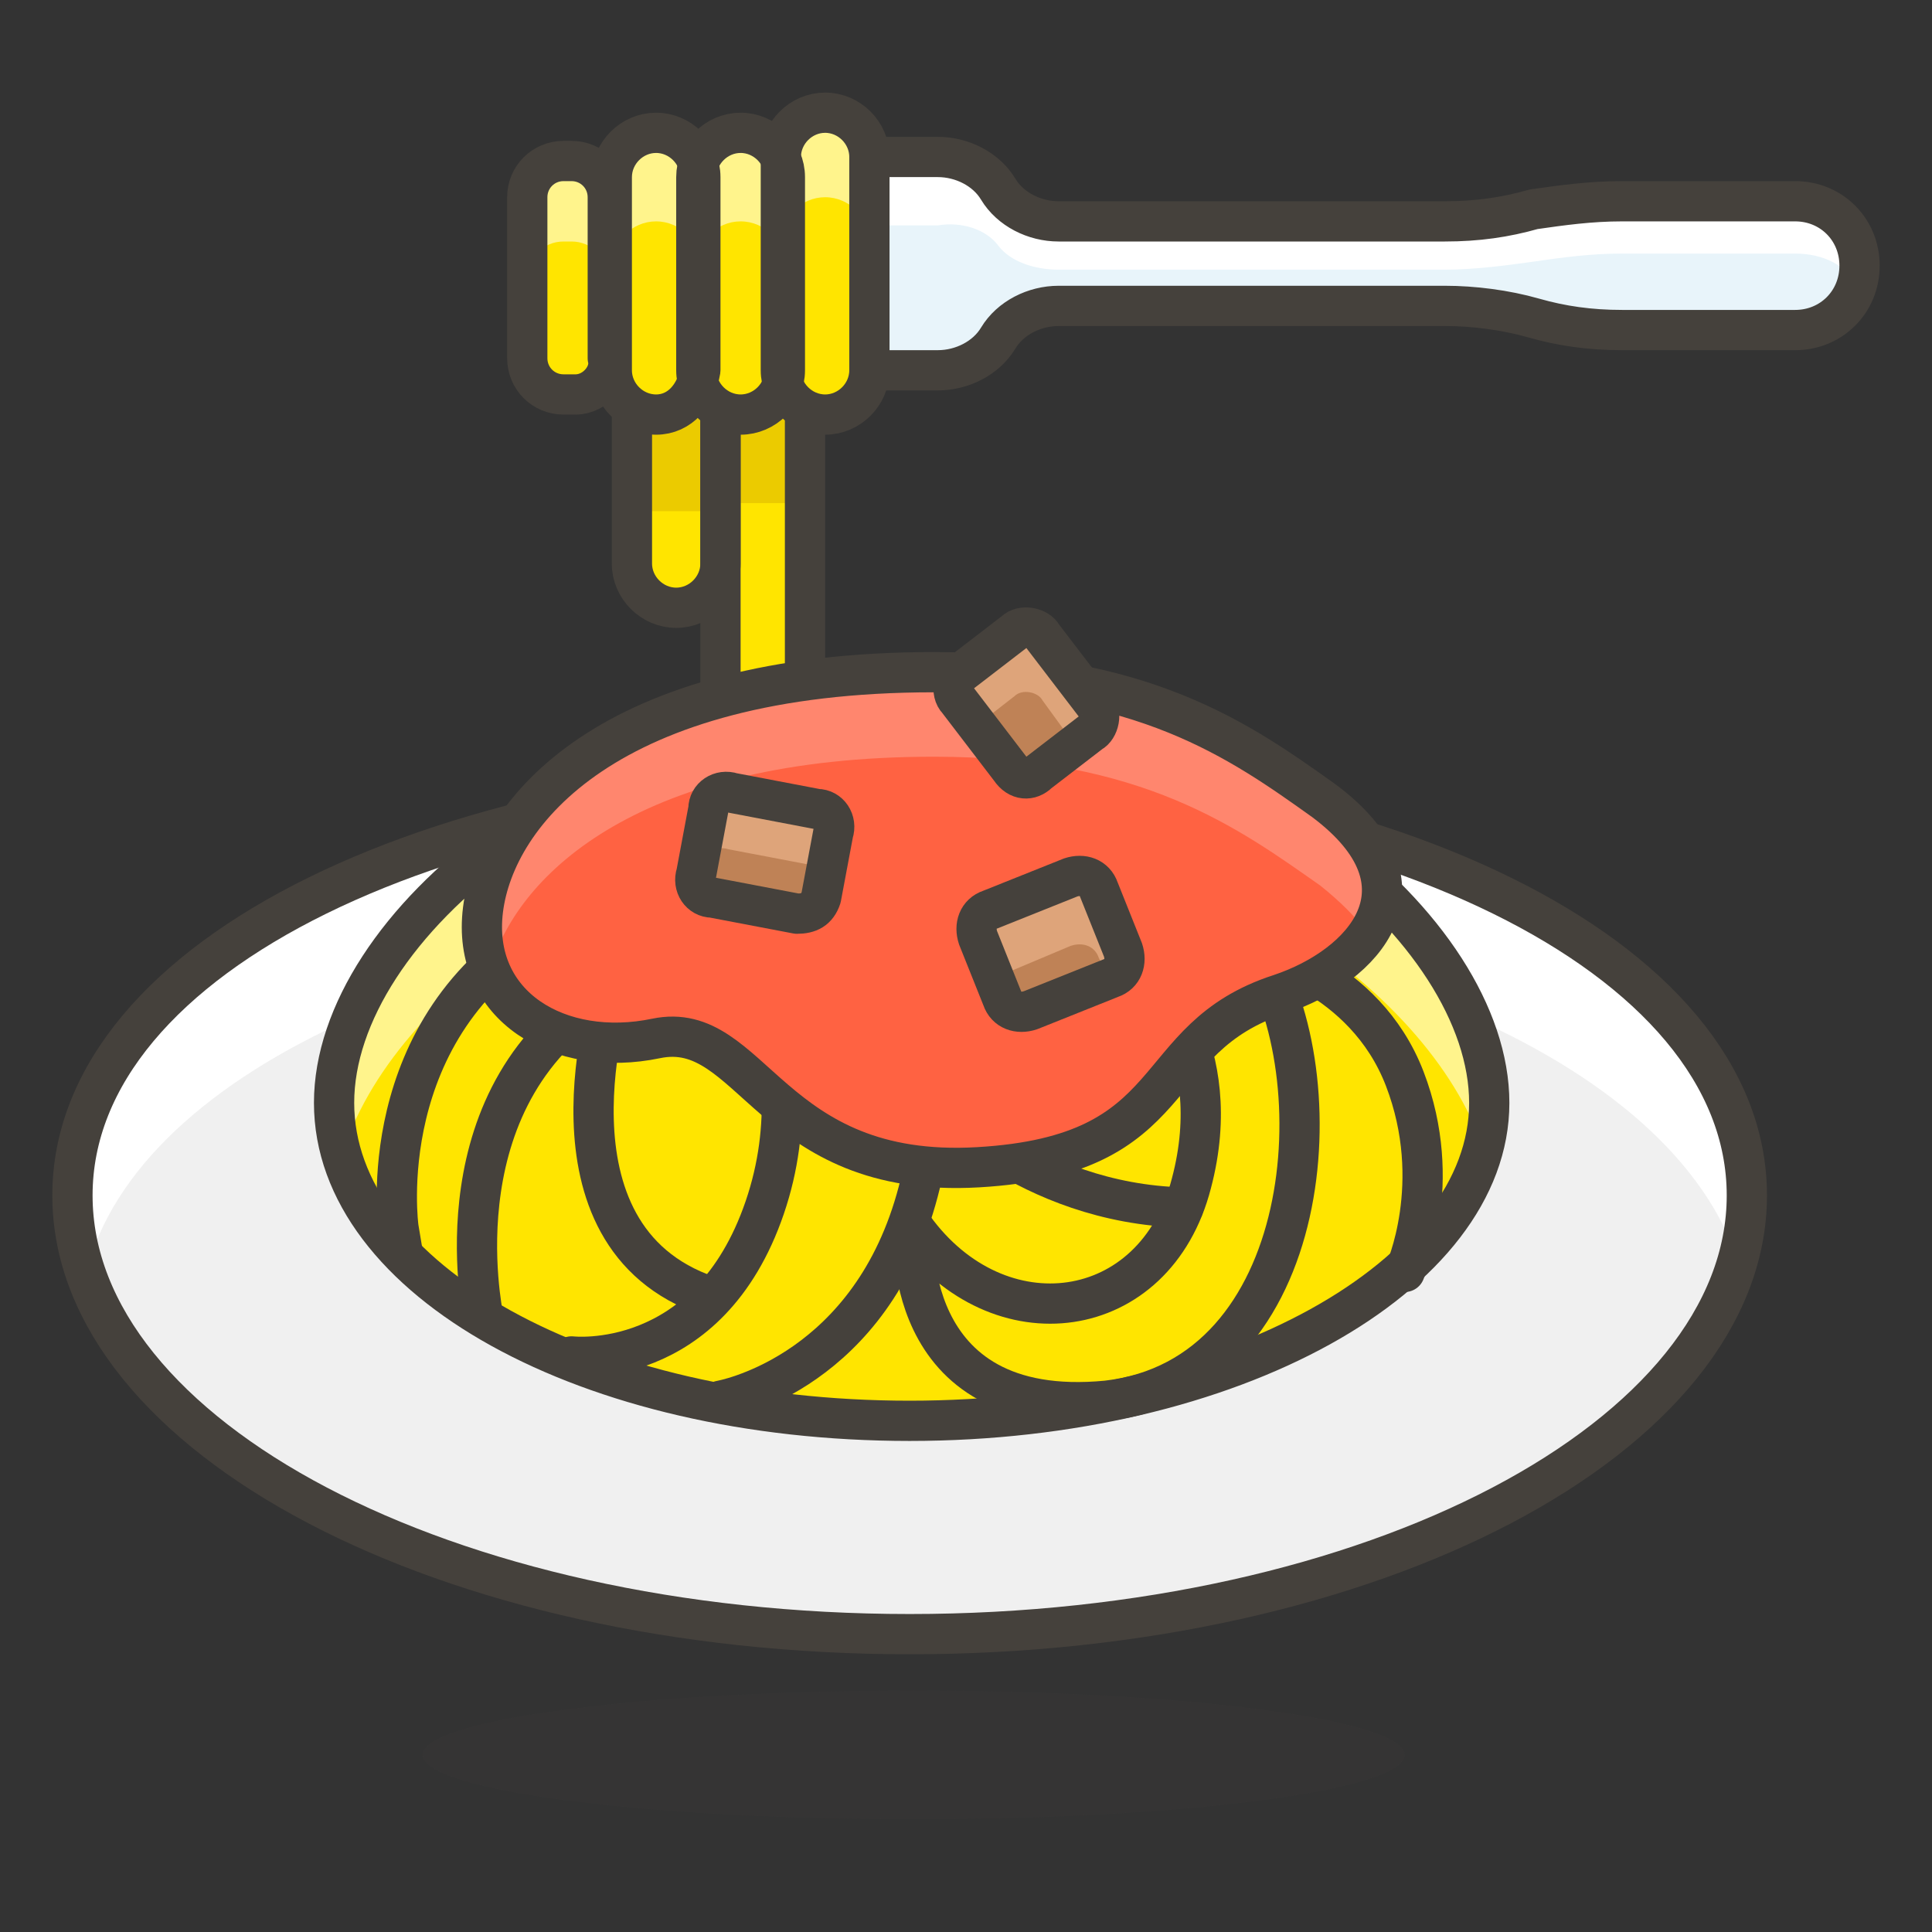
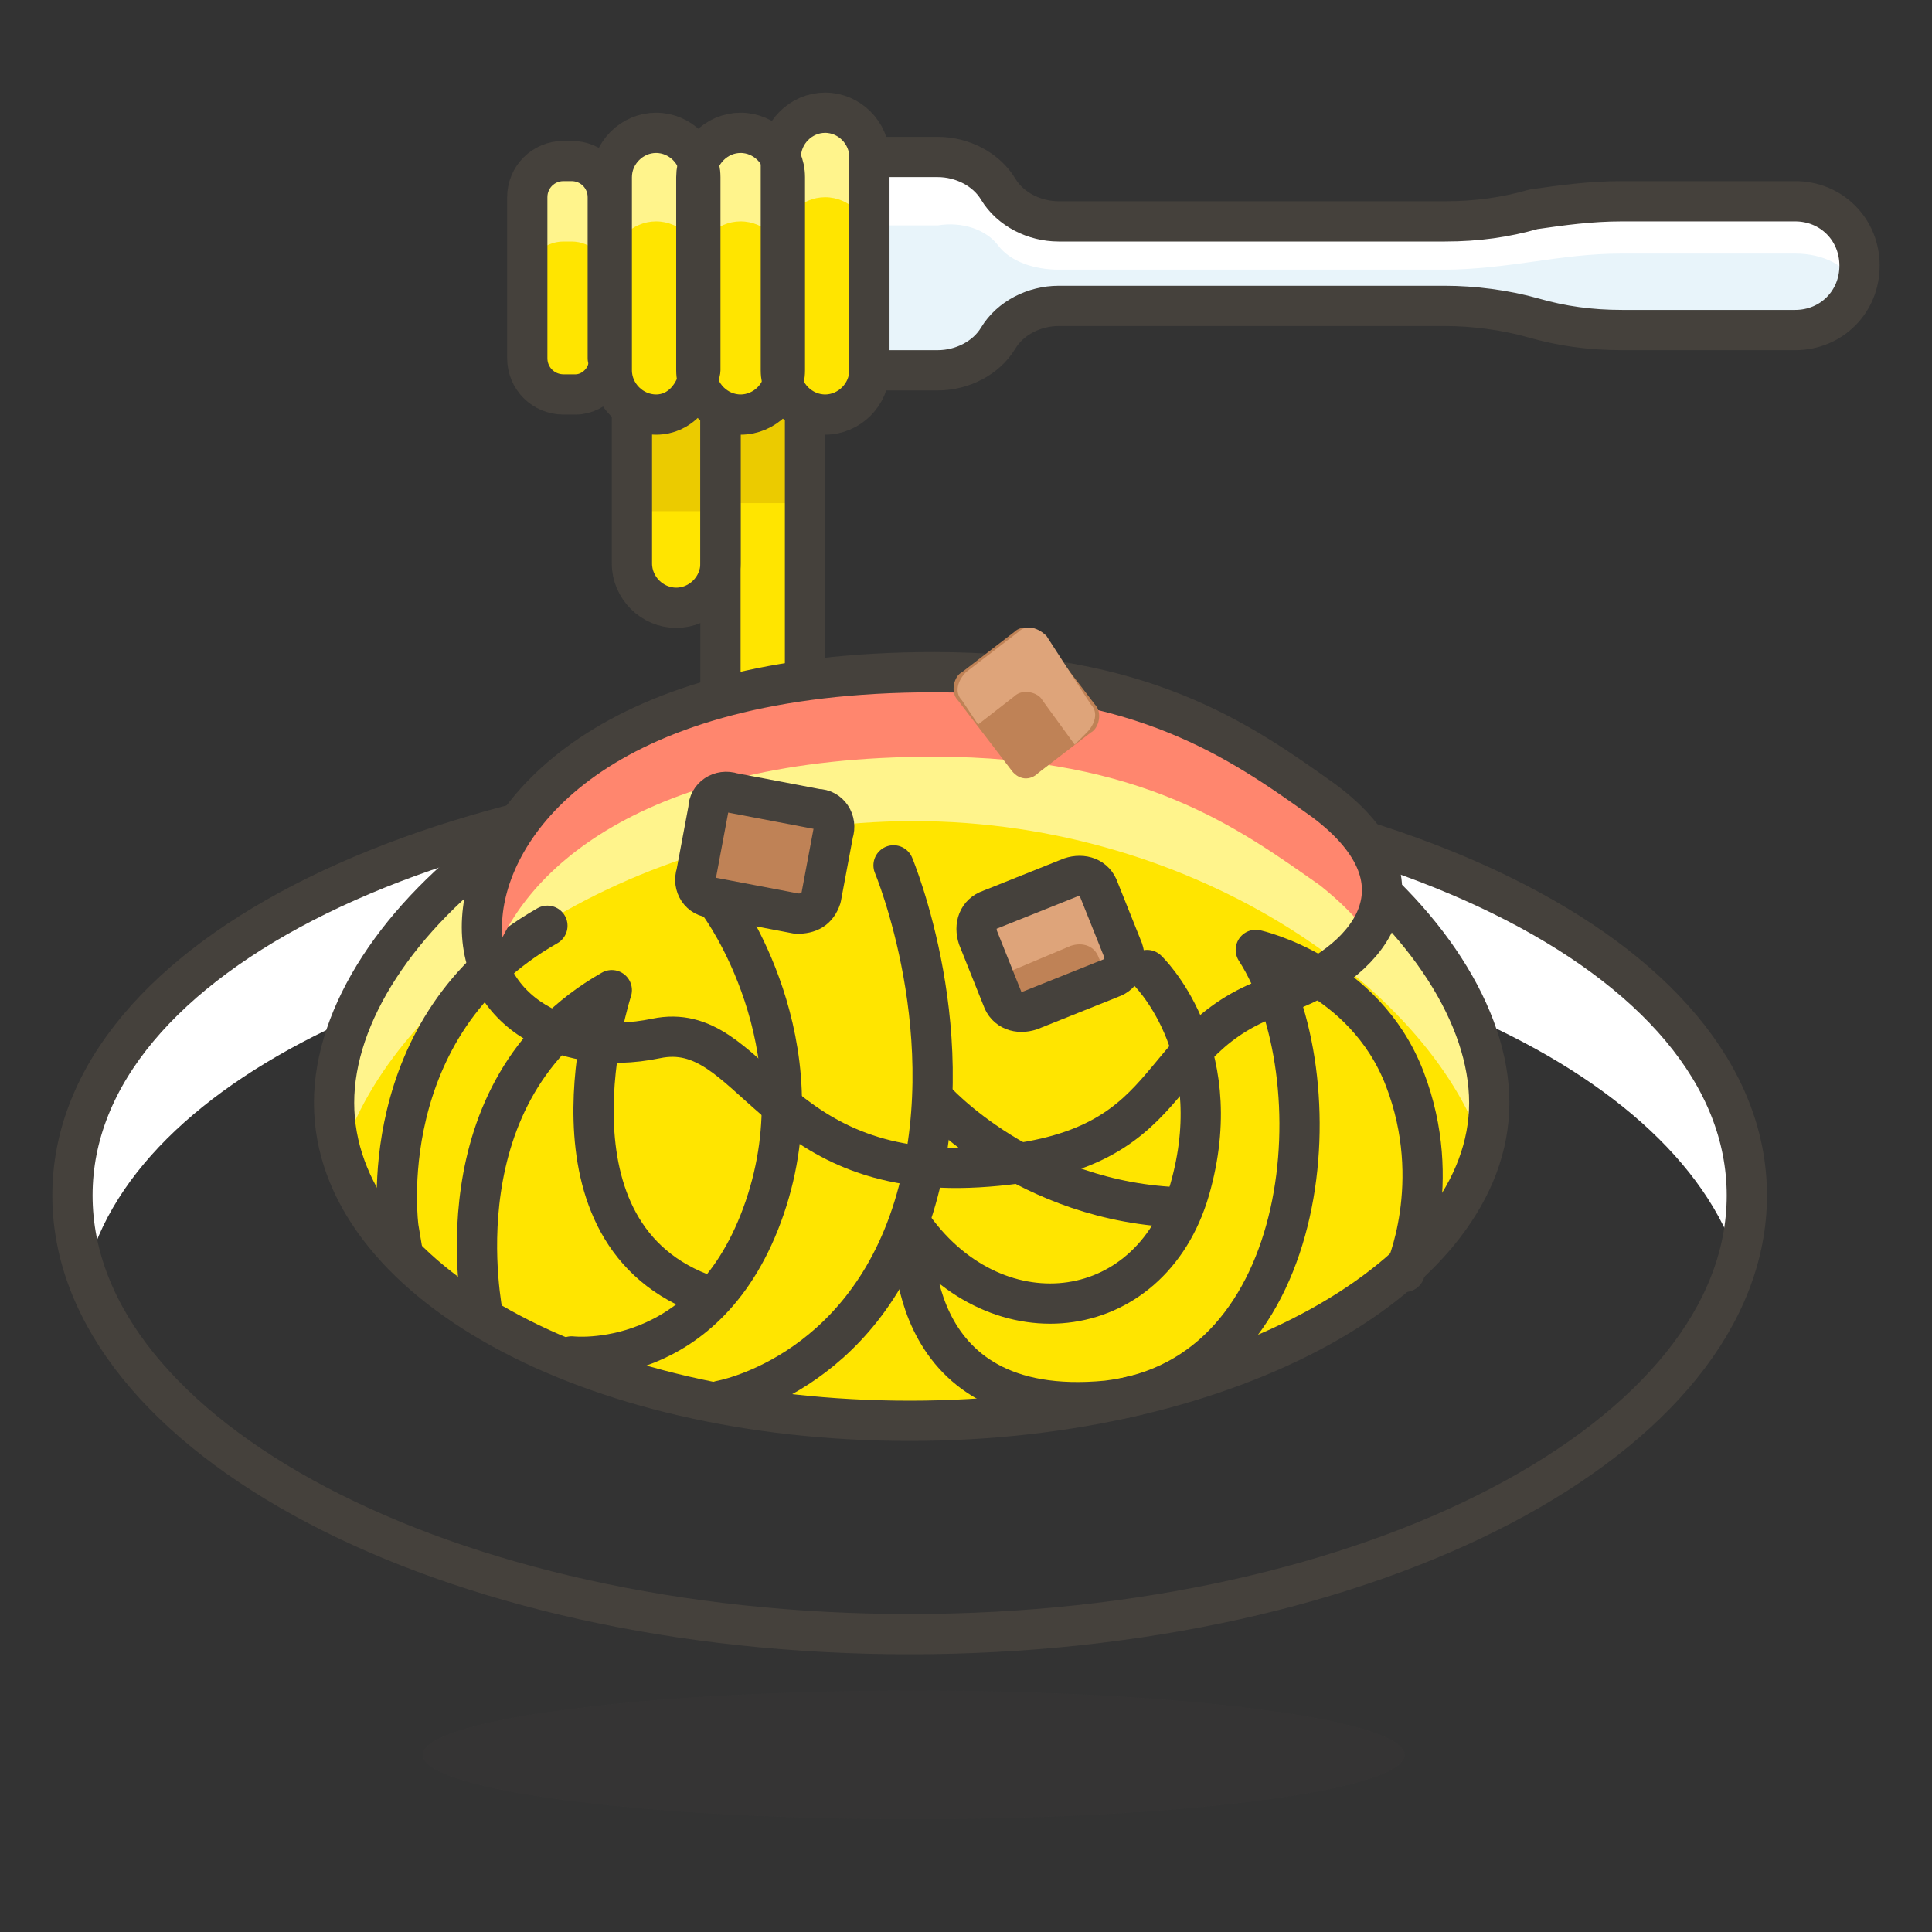
<svg xmlns="http://www.w3.org/2000/svg" viewBox="0 0 48 48">
  <rect x="0" y="0" width="48" height="48" fill="#333333" stroke="none" />
  <symbol id="New_Symbol_14" viewBox="-6.5 -6.5 13 13">
    <path fill="#ffd4c3" stroke="#504b46" stroke-linecap="round" stroke-linejoin="round" stroke-miterlimit="10" d="M0-6c2.2 0 4.1 1.5 4.7 3.5C6.3-2.5 6.4 0 5 0v1c0 2.8-2.2 5-5 5s-5-2.2-5-5V0c-1.4 0-1.3-2.5.2-2.5C-4.1-4.5-2.2-6 0-6z" />
    <circle cx="-1.6" cy="-.1" r=".1" fill="#ffc258" />
    <path fill="#4f4b45" d="M-1.6.5c-.3 0-.6-.3-.6-.6s.2-.7.6-.7c.3 0 .6.3.6.7s-.3.6-.6.6z" />
    <circle cx="1.6" cy="-.1" r=".1" fill="#ffc258" />
    <path fill="#4f4b45" d="M1.6.5C1.3.5 1 .2 1-.1s.3-.6.6-.6.6.3.6.6-.2.6-.6.6z" />
    <circle cx="-3" cy="-1.5" r=".5" fill="#fabfa5" />
    <circle cx="3" cy="-1.5" r=".5" fill="#fabfa5" />
    <path fill="none" stroke="#504b46" stroke-linecap="round" stroke-linejoin="round" stroke-miterlimit="10" d="M-1.2-3c.8-.5 1.7-.5 2.5 0" />
  </symbol>
  <g id="Icons">
    <g id="XMLID_1867_">
      <path id="XMLID_2563_" fill="#e8f4fa" d="M38.1 5.2c-.7.2-1.4.3-2.2.3h-9.6c-.6 0-1.2-.3-1.5-.8-.3-.5-.9-.8-1.5-.8h-7v5.3h7c.6 0 1.2-.3 1.5-.8.3-.5.9-.8 1.5-.8h9.6c.7 0 1.5.1 2.2.3.7.2 1.4.3 2.2.3h4.3c.9 0 1.6-.7 1.6-1.6 0-.9-.7-1.6-1.6-1.6h-4.3c-.8 0-1.5.1-2.2.2z" />
      <path id="XMLID_2562_" fill="#fff" d="M24.8 6.1c.3.4.9.6 1.5.6h9.6c.7 0 1.5-.1 2.2-.2.7-.1 1.4-.2 2.2-.2h4.3c.7 0 1.3.3 1.5.8.1-.2.1-.3.1-.5 0-.9-.7-1.6-1.6-1.6h-4.3c-.7 0-1.5.1-2.2.3-.7.2-1.4.3-2.2.3h-9.6c-.6 0-1.2-.3-1.5-.8s-.9-.8-1.5-.8h-7v1.6h7c.6-.1 1.2.1 1.5.5z" />
      <path id="XMLID_2561_" fill="none" stroke="#45413c" stroke-linecap="round" stroke-linejoin="round" stroke-miterlimit="10" d="M38.1 5.2c-.7.2-1.4.3-2.2.3h-9.6c-.6 0-1.2-.3-1.5-.8-.3-.5-.9-.8-1.5-.8h-7v5.3h7c.6 0 1.2-.3 1.5-.8.3-.5.9-.8 1.5-.8h9.6c.7 0 1.5.1 2.2.3.7.2 1.4.3 2.2.3h4.3c.9 0 1.6-.7 1.6-1.6 0-.9-.7-1.6-1.6-1.6h-4.3c-.8 0-1.5.1-2.2.2z" />
      <path id="XMLID_2560_" fill="#ffe500" d="M16.8 15.1c-.6 0-1.1-.5-1.1-1.1V9.2c0-.6.5-1.1 1.1-1.1.6 0 1.1.5 1.1 1.1V14c0 .6-.5 1.1-1.1 1.1z" />
      <path id="XMLID_2559_" fill="#ebcb00" d="M17.9 12.7h-2.1V9.2c0-.6.5-1.1 1.1-1.1.6 0 1.1.5 1.1 1.1v3.5z" />
      <path id="XMLID_2558_" fill="#ffe500" d="M17.9 8.2H20v13.3h-2.1z" />
      <path id="XMLID_2557_" fill="#ebcb00" d="M17.9 8.2H20v4.3h-2.1z" />
      <path id="XMLID_2556_" fill="none" stroke="#45413c" stroke-linecap="round" stroke-linejoin="round" stroke-miterlimit="10" d="M16.8 15.1c-.6 0-1.1-.5-1.1-1.1V9.2c0-.6.5-1.1 1.1-1.1.6 0 1.1.5 1.1 1.1V14c0 .6-.5 1.1-1.1 1.1z" />
      <path id="XMLID_2555_" fill="none" stroke="#45413c" stroke-linecap="round" stroke-linejoin="round" stroke-miterlimit="10" d="M17.9 8.2H20v13.3h-2.1z" />
      <ellipse id="XMLID_2554_" cx="22.7" cy="43.6" fill="#45413c" opacity=".15" rx="12.2" ry="1.6" />
-       <path id="XMLID_2553_" fill="#f0f0f0" d="M43.4 29.7c0 6-9.3 10.9-20.8 10.9S1.8 35.7 1.8 29.7s9.3-10.4 20.8-10.4 20.8 4.4 20.8 10.4z" />
      <path id="XMLID_2552_" fill="#fff" d="M22.7 22.7c10.4 0 18.9 3.6 20.5 8.7.2-.6.3-1.1.3-1.7 0-6-9.3-10.4-20.8-10.4S1.9 23.7 1.9 29.7c0 .6.1 1.1.3 1.7 1.5-5.1 10.1-8.7 20.5-8.7z" />
      <path id="XMLID_2551_" fill="none" stroke="#45413c" stroke-linecap="round" stroke-linejoin="round" stroke-miterlimit="10" d="M43.4 29.7c0 6-9.3 10.9-20.8 10.9S1.8 35.7 1.8 29.7s9.3-10.4 20.8-10.4 20.8 4.4 20.8 10.4z" />
      <path id="XMLID_2550_" fill="#ffe500" d="M37 27.4c0 4.3-6.4 7.9-14.4 7.9S8.3 31.8 8.3 27.4s6.4-9.7 14.4-9.7S37 23.1 37 27.4z" />
      <path id="XMLID_2549_" fill="#fff48c" d="M22.7 20.4c7.1 0 13 4.3 14.2 8.3.1-.4.2-.9.2-1.3 0-4.4-6.4-9.7-14.4-9.7S8.3 23.1 8.3 27.4c0 .4.1.9.2 1.3 1.2-4 7-8.3 14.2-8.3z" />
      <path id="XMLID_2548_" fill="none" stroke="#45413c" stroke-linecap="round" stroke-linejoin="round" stroke-miterlimit="10" d="M37 27.4c0 4.3-6.4 7.9-14.4 7.9S8.3 31.8 8.3 27.4s6.4-9.7 14.4-9.7S37 23.1 37 27.4z" />
      <path id="XMLID_2547_" fill="#ffe500" stroke="#45413c" stroke-linecap="round" stroke-linejoin="round" stroke-miterlimit="10" d="M10 31.1l-.1-.6s-.7-5 3.7-7.5" />
      <path id="XMLID_2546_" fill="none" stroke="#45413c" stroke-linecap="round" stroke-linejoin="round" stroke-miterlimit="10" d="M12 32.7c0-.1-1.2-5.6 3.2-8.1 0 0-2 6.1 2.4 7.6" />
      <path id="XMLID_2545_" fill="none" stroke="#45413c" stroke-linecap="round" stroke-linejoin="round" stroke-miterlimit="10" d="M14.2 33.7s3.4.4 4.8-3.7-1.1-7.5-1.1-7.5" />
      <path id="XMLID_2544_" fill="none" stroke="#45413c" stroke-linecap="round" stroke-linejoin="round" stroke-miterlimit="10" d="M17.9 34.8s3.5-.6 4.8-4.8-.5-8.5-.5-8.5" />
      <path id="XMLID_2543_" fill="none" stroke="#45413c" stroke-linecap="round" stroke-linejoin="round" stroke-miterlimit="10" d="M23.2 27.3s2.3 2.6 6.2 2.7" />
      <path id="XMLID_2542_" fill="none" stroke="#45413c" stroke-linecap="round" stroke-linejoin="round" stroke-miterlimit="10" d="M34.9 31.6s1-2.2 0-4.8-3.7-3.2-3.7-3.2c2 3.1 1.5 10.6-3.7 11.2-5.2.5-4.8-4.3-4.8-4.3 2.1 2.9 6 2.4 6.9-1.1.9-3.4-1.1-5.3-1.1-5.3" />
-       <path id="XMLID_2541_" fill="#ff6242" d="M23.2 16.7c-8.1 0-10.9 3.5-11.2 5.9s1.9 3.7 4.3 3.2 2.8 3.5 8 3.2c5.2-.3 4.1-3.2 7.5-4.3 2.1-.7 3.9-2.7 1.1-4.8-2.1-1.5-4.5-3.2-9.7-3.2z" />
      <path id="XMLID_2540_" fill="#ff866e" d="M23.2 18.8c5.2 0 7.6 1.8 9.6 3.2.5.4.9.8 1.1 1.1.6-.9.5-2.1-1.1-3.3-1.9-1.4-4.3-3.2-9.6-3.2-8.1 0-10.9 3.5-11.2 5.9-.1.5 0 1 .2 1.5.7-2.3 3.7-5.2 11-5.2z" />
      <path id="XMLID_2539_" fill="none" stroke="#45413c" stroke-linecap="round" stroke-linejoin="round" stroke-miterlimit="10" d="M23.2 16.7c-8.1 0-10.9 3.5-11.2 5.9s1.9 3.7 4.3 3.2 2.8 3.5 8 3.2c5.2-.3 4.1-3.2 7.5-4.3 2.1-.7 3.9-2.7 1.1-4.8-2.1-1.5-4.5-3.2-9.7-3.2z" />
      <path id="XMLID_2538_" fill="#ffe500" d="M16.3 10.3c-.6 0-1.1-.5-1.1-1.1V4.4c0-.6.5-1.1 1.1-1.1.6 0 1.1.5 1.1 1.1v4.8c-.1.6-.5 1.1-1.1 1.1z" />
      <path id="XMLID_2537_" fill="#ffe500" d="M18.4 10.3c-.6 0-1.1-.5-1.1-1.1V4.4c0-.6.5-1.1 1.1-1.1.6 0 1.1.5 1.1 1.1v4.8c0 .6-.5 1.1-1.1 1.1z" />
      <path id="XMLID_1146_" fill="#ffe500" d="M20.5 10.3c-.6 0-1.1-.5-1.1-1.1V3.9c0-.6.5-1.1 1.1-1.1.6 0 1.1.5 1.1 1.1v5.3c0 .6-.5 1.1-1.1 1.1z" />
      <path id="XMLID_1145_" fill="#ffe500" d="M14.3 9.8H14c-.5 0-.9-.4-.9-.9v-4c0-.5.4-.9.9-.9h.2c.5 0 .9.4.9.9v4c.1.4-.3.9-.8.9z" />
      <path id="XMLID_1144_" fill="#fff48c" d="M16.3 3.4c-.6 0-1.1.5-1.1 1.1v2.1c0-.6.5-1.1 1.1-1.1.6 0 1.1.5 1.1 1.1V4.4c-.1-.6-.5-1-1.1-1z" />
      <path id="XMLID_1143_" fill="#fff48c" d="M18.4 3.4c-.6 0-1.1.5-1.1 1.1v2.1c0-.6.5-1.1 1.1-1.1s1.1.5 1.1 1.1V4.4c0-.6-.5-1-1.1-1z" />
      <path id="XMLID_1142_" fill="#fff48c" d="M20.5 2.8c-.6 0-1.1.5-1.1 1.1V6c0-.6.5-1.1 1.1-1.1s1.1.5 1.1 1.1V3.9c0-.6-.5-1.1-1.1-1.1z" />
      <path id="XMLID_1141_" fill="#fff48c" d="M14.3 3.9H14c-.5 0-.9.4-.9.9v2.1c0-.5.4-.9.9-.9h.2c.5 0 .9.4.9.9V4.8c.1-.5-.3-.9-.8-.9z" />
      <path id="XMLID_1140_" fill="none" stroke="#45413c" stroke-linecap="round" stroke-linejoin="round" stroke-miterlimit="10" d="M16.3 10.3c-.6 0-1.1-.5-1.1-1.1V4.4c0-.6.5-1.1 1.1-1.1.6 0 1.1.5 1.1 1.1v4.8c-.1.6-.5 1.1-1.1 1.1z" />
      <path id="XMLID_1139_" fill="none" stroke="#45413c" stroke-linecap="round" stroke-linejoin="round" stroke-miterlimit="10" d="M18.4 10.3c-.6 0-1.1-.5-1.1-1.1V4.4c0-.6.5-1.1 1.1-1.1.6 0 1.1.5 1.1 1.1v4.8c0 .6-.5 1.1-1.1 1.1z" />
      <path id="XMLID_1138_" fill="none" stroke="#45413c" stroke-linecap="round" stroke-linejoin="round" stroke-miterlimit="10" d="M20.5 10.3c-.6 0-1.1-.5-1.1-1.1V3.9c0-.6.5-1.1 1.1-1.1.6 0 1.1.5 1.1 1.1v5.3c0 .6-.5 1.1-1.1 1.1z" />
      <path id="XMLID_1137_" fill="none" stroke="#45413c" stroke-linecap="round" stroke-linejoin="round" stroke-miterlimit="10" d="M14.3 9.8H14c-.5 0-.9-.4-.9-.9v-4c0-.5.4-.9.9-.9h.2c.5 0 .9.4.9.9v4c.1.4-.3.9-.8.9z" />
      <path id="XMLID_1128_" fill="#bf8256" d="M19.8 22.7l-2.1-.4c-.3 0-.5-.3-.4-.6l.3-1.6c0-.3.3-.5.6-.4l2.1.4c.3 0 .5.3.4.6l-.3 1.6c-.1.3-.3.4-.6.4z" />
-       <path id="XMLID_1135_" fill="#dea47a" d="M17.4 22.2l.1-.7c0-.3.3-.5.6-.4l2.1.4c.1 0 .2.1.3.2l.1-.9c0-.3-.1-.6-.4-.6l-2.1-.4c-.3 0-.6.1-.6.4l-.3 1.6c0 .1.1.3.2.4z" />
      <path id="XMLID_1127_" fill="none" stroke="#45413c" stroke-linecap="round" stroke-linejoin="round" stroke-miterlimit="10" d="M19.8 22.7l-2.1-.4c-.3 0-.5-.3-.4-.6l.3-1.6c0-.3.3-.5.6-.4l2.1.4c.3 0 .5.3.4.6l-.3 1.6c-.1.3-.3.4-.6.4z" />
      <path id="XMLID_1126_" fill="#bf8256" d="M27.6 24.3l-2 .8c-.3.1-.6 0-.7-.3l-.6-1.5c-.1-.3 0-.6.3-.7l2-.8c.3-.1.6 0 .7.3l.6 1.5c.1.3 0 .6-.3.7z" />
      <path id="XMLID_1132_" fill="#dea47a" d="M24.7 24.3l1.9-.8c.3-.1.6 0 .7.3l.3.6h.1c.3-.1.4-.4.3-.7l-.6-1.5c-.1-.3-.4-.4-.7-.3l-2 .8c-.3.1-.4.4-.3.7l.3.9z" />
      <path id="XMLID_1125_" fill="none" stroke="#45413c" stroke-linecap="round" stroke-linejoin="round" stroke-miterlimit="10" d="M27.6 24.3l-2 .8c-.3.1-.6 0-.7-.3l-.6-1.5c-.1-.3 0-.6.3-.7l2-.8c.3-.1.6 0 .7.3l.6 1.5c.1.3 0 .6-.3.7z" />
      <path id="XMLID_1123_" fill="#bf8256" d="M25.1 19.1l-1.3-1.7c-.2-.2-.1-.6.1-.7l1.3-1c.2-.2.6-.1.7.1l1.3 1.7c.2.2.1.6-.1.7l-1.3 1c-.2.2-.5.2-.7-.1z" />
      <path id="XMLID_1129_" fill="#dea47a" d="M24.3 18l.9-.7c.2-.2.6-.1.7.1l.8 1.1.3-.3c.2-.2.3-.5.1-.7L26 15.8c-.2-.2-.5-.3-.7-.1l-1.3 1c-.2.2-.3.5-.1.7l.4.6z" />
-       <path id="XMLID_1121_" fill="none" stroke="#45413c" stroke-linecap="round" stroke-linejoin="round" stroke-miterlimit="10" d="M25.1 19.1l-1.3-1.7c-.2-.2-.1-.6.1-.7l1.3-1c.2-.2.6-.1.7.1l1.3 1.7c.2.2.1.6-.1.7l-1.3 1c-.2.2-.5.2-.7-.1z" />
    </g>
  </g>
</svg>